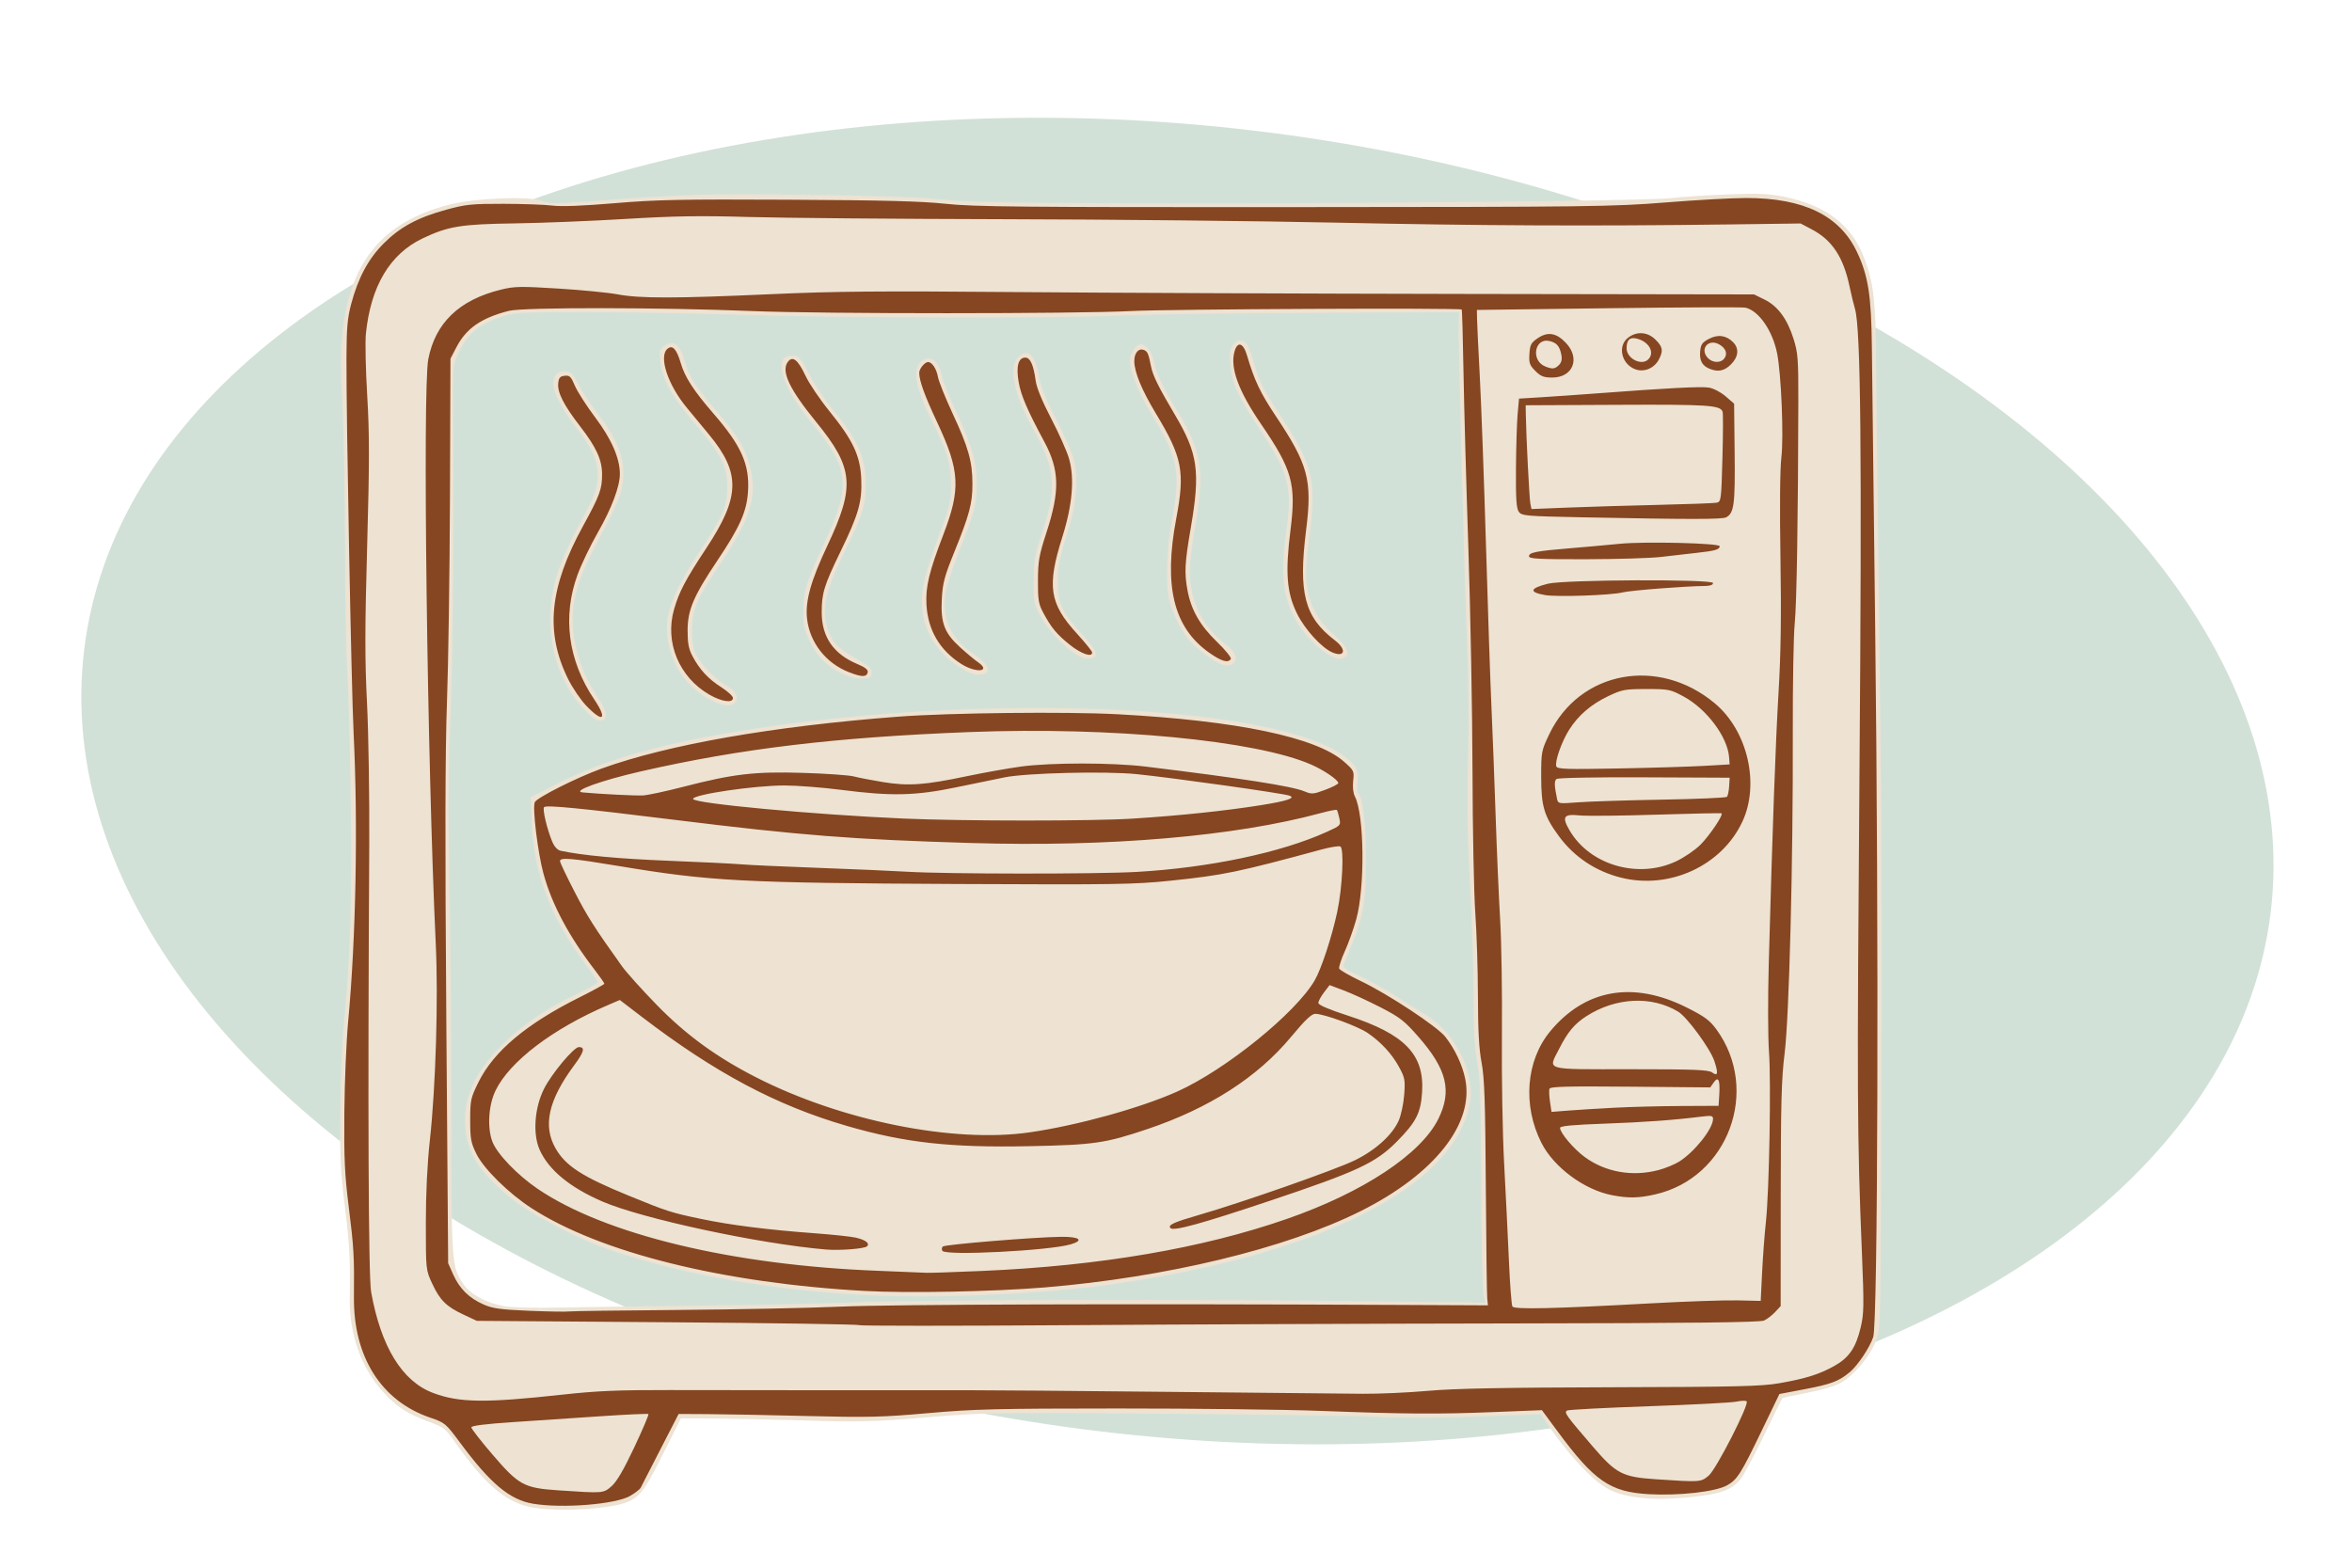
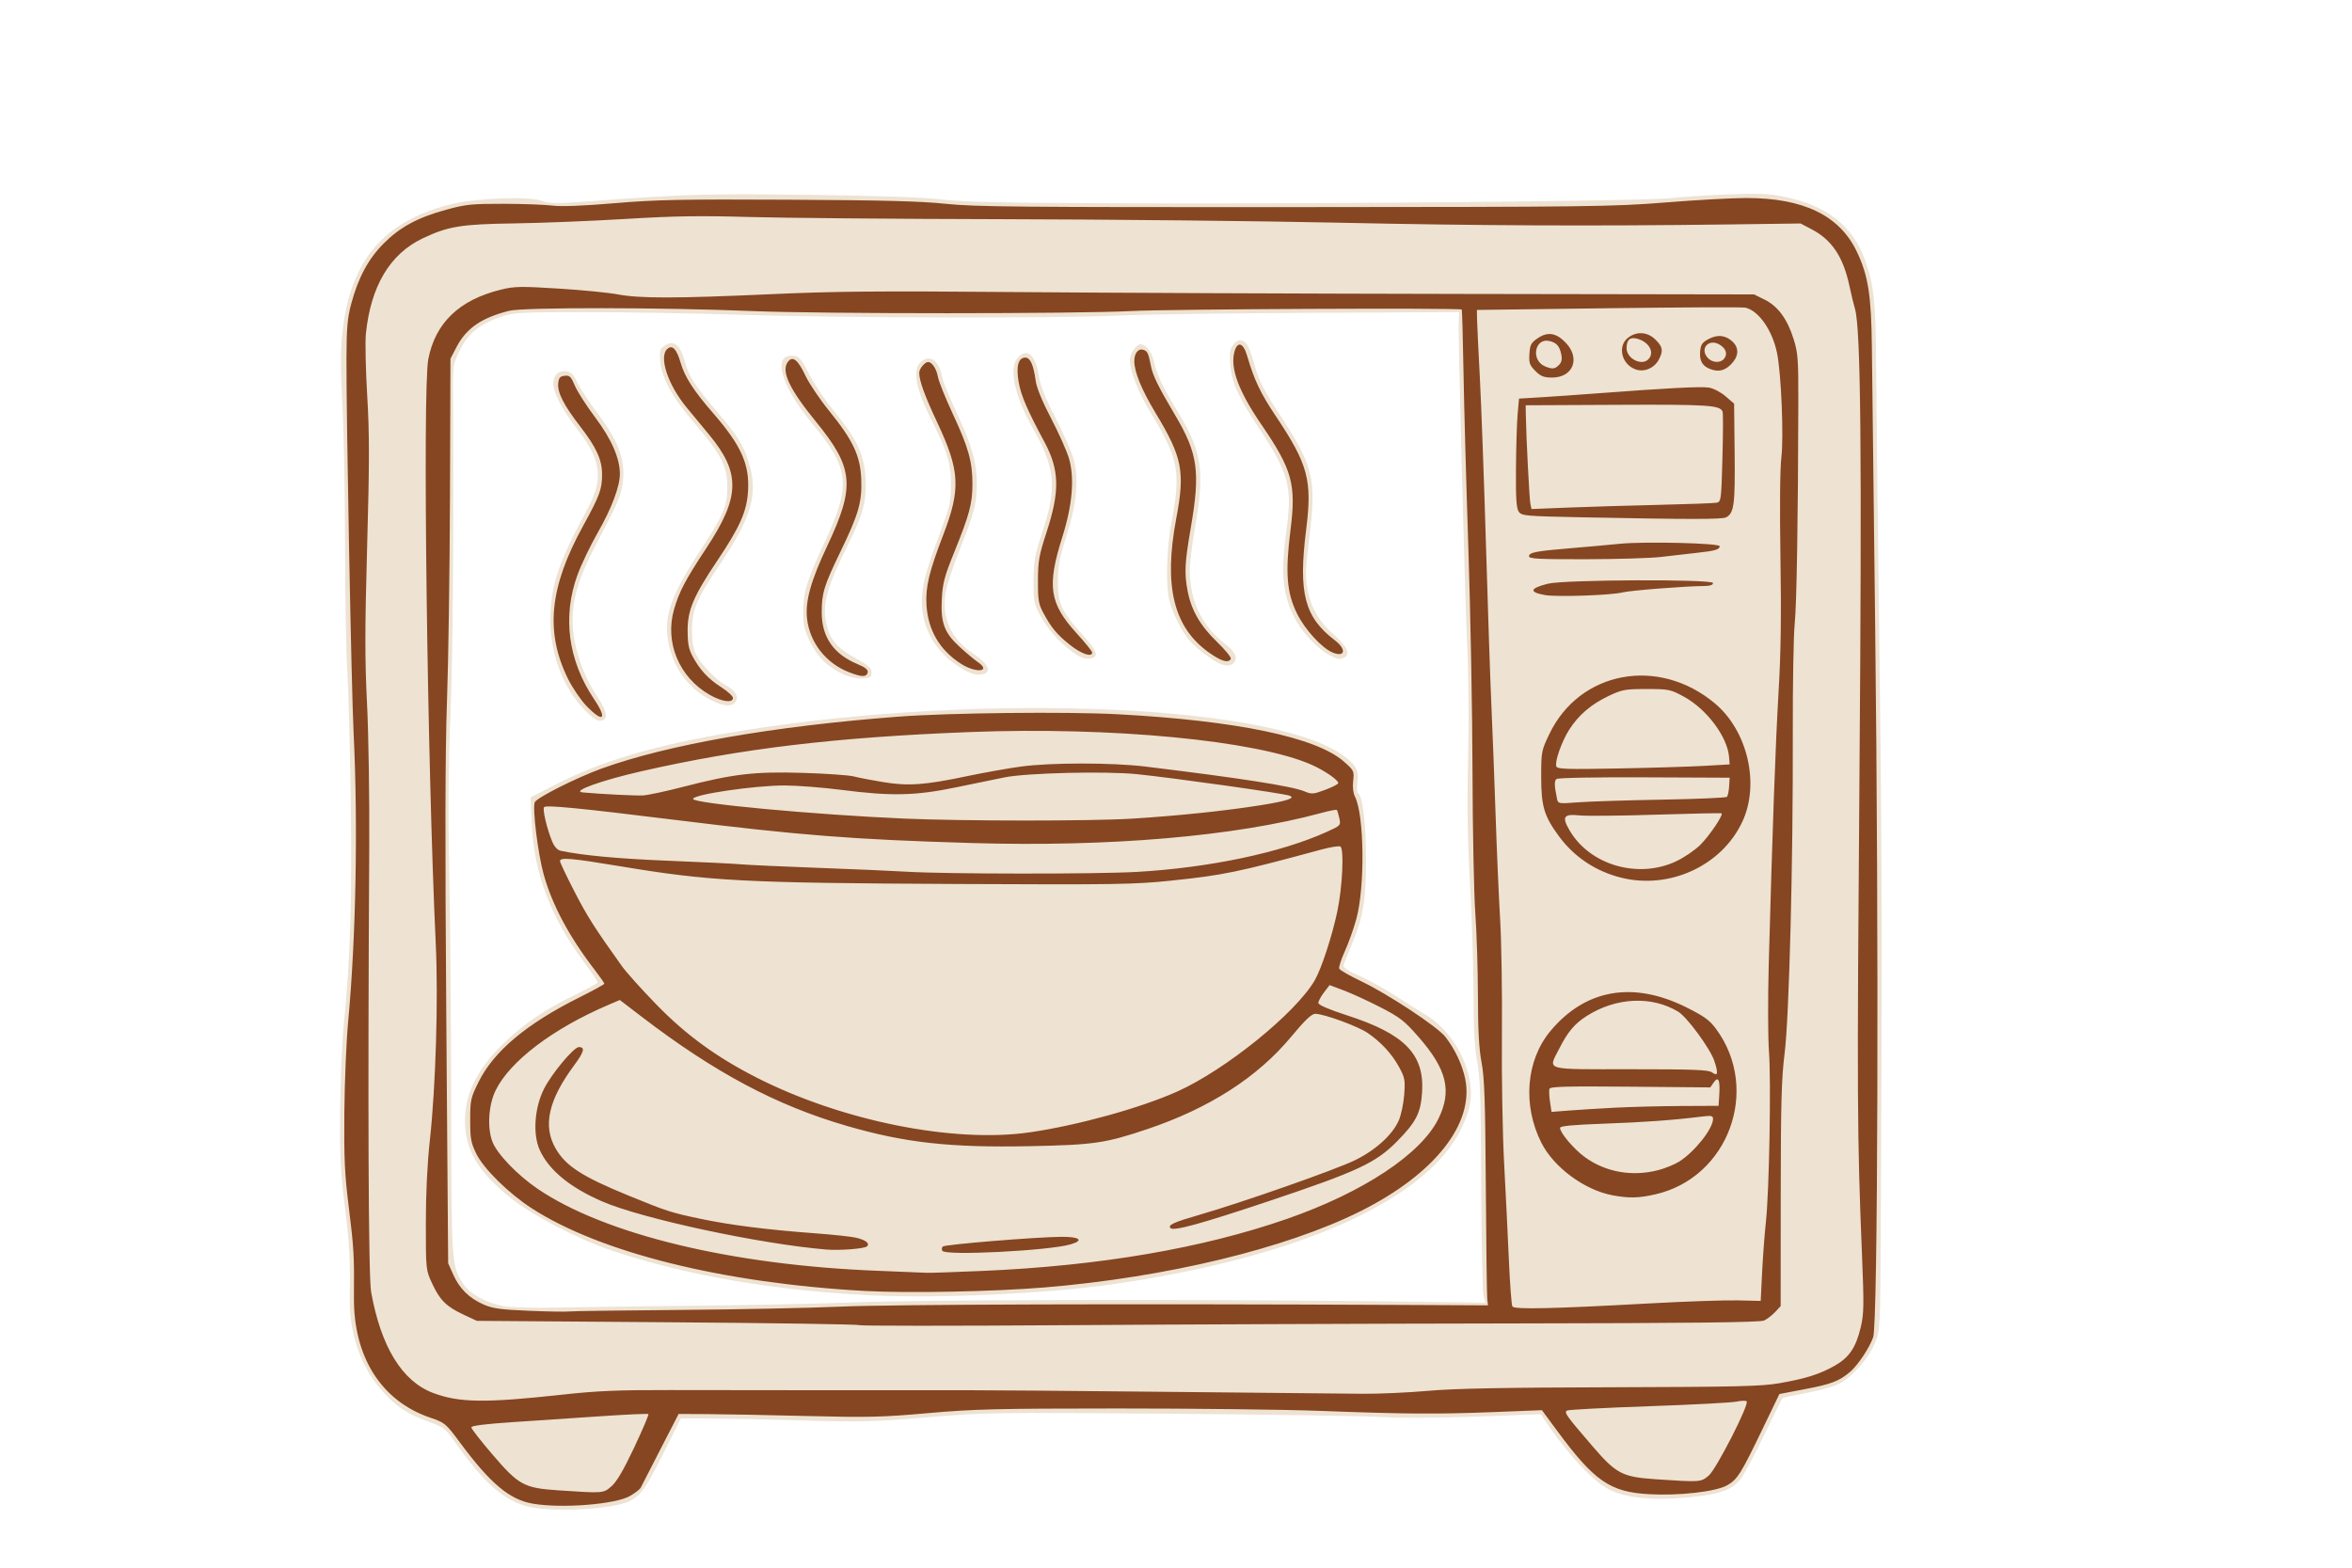
<svg xmlns="http://www.w3.org/2000/svg" width="267" height="178" viewBox="0 0 267 178" fill="none">
-   <ellipse cx="133.663" cy="88.683" rx="125" ry="74.359" transform="rotate(6.823 133.663 88.683)" fill="#D2E1D7" />
  <path d="M60.887 171.23C57.664 170.81 55.226 168.821 51.571 163.629C50.565 162.202 50.343 162.034 48.65 161.416C46.24 160.538 45.075 159.776 43.495 158.048C40.986 155.303 39.626 151.447 39.702 147.297C39.78 143.068 39.678 141.204 39.128 136.823C38.667 133.147 38.575 131.259 38.613 126.187C38.638 122.795 38.826 118.346 39.03 116.301C39.769 108.89 39.981 101.93 39.813 90.569C39.723 84.477 39.544 77.907 39.417 75.969C39.289 74.031 39.179 67.744 39.172 61.999C39.165 56.253 39.029 49.035 38.87 45.957C38.648 41.645 38.651 39.74 38.885 37.651C39.786 29.603 43.5 25.179 50.986 23.24C53.853 22.497 59.91 22.245 61.503 22.803C62.452 23.136 63.14 23.139 67.292 22.828C77.666 22.052 80.115 21.981 91.638 22.122C99.639 22.22 104.569 22.39 106.867 22.648C109.524 22.947 114.138 23.043 128.011 23.09C150.591 23.168 187.216 22.816 189.682 22.498C190.72 22.364 193.552 22.176 195.975 22.079C199.639 21.932 200.736 21.975 202.497 22.333C207.377 23.324 210.31 25.616 211.717 29.536C212.708 32.297 212.932 34.295 212.971 40.729C212.992 44.19 213.158 58.632 213.34 72.823C213.643 96.405 213.671 107.917 213.504 139.905C213.447 150.74 213.433 151.012 212.878 152.416C212.219 154.081 210.466 156.142 208.972 157.01C208.348 157.373 206.833 157.822 205.19 158.131C203.681 158.415 202.399 158.695 202.341 158.753C202.282 158.812 201.342 160.71 200.253 162.972C199.163 165.233 197.966 167.466 197.593 167.934C196.589 169.193 195.261 169.66 191.675 170.015C187.717 170.407 184.59 170.096 182.66 169.118C180.794 168.172 177.829 164.965 175.299 161.155L174.912 160.571L167.634 160.842C163.182 161.008 159.038 161.03 156.959 160.897C155.09 160.779 144.216 160.609 132.794 160.52C112.668 160.365 111.817 160.377 105.231 160.928C99.131 161.437 97.7 161.474 91.26 161.283C87.315 161.167 82.557 161.066 80.688 161.06L77.29 161.05L75.354 164.92C73.338 168.948 72.763 169.769 71.501 170.426C69.911 171.253 64.316 171.677 60.887 171.23ZM78.926 148.256C85.364 148.186 93.52 148.014 97.05 147.872C104.436 147.576 136.088 147.506 155.424 147.744L168.615 147.906L168.404 147.052C168.288 146.582 168.174 140.931 168.15 134.494C168.114 124.851 168.033 122.395 167.693 120.553C167.393 118.93 167.279 116.856 167.279 112.984C167.279 110.051 167.101 104.43 166.883 100.494C166.591 95.233 166.532 91.438 166.659 86.164C166.763 81.847 166.721 76.634 166.552 73.075C166.266 67.008 165.507 37.906 165.595 36.324L165.643 35.443L148.778 35.521C139.502 35.564 129.704 35.704 127.004 35.832C120.149 36.157 95.514 36.107 84.212 35.745C79.021 35.579 71.092 35.443 66.592 35.444C58.95 35.445 58.31 35.48 56.876 35.972C54.41 36.819 53.156 37.832 52.216 39.74C51.431 41.337 51.404 41.492 51.423 44.458C51.521 60.004 51.41 74.139 51.133 81.255C50.896 87.337 50.858 92.582 51.002 99.379C51.113 104.64 51.211 116.422 51.22 125.562C51.237 143.582 51.255 143.848 52.616 145.812C53.435 146.995 55.234 147.962 57.279 148.32C58.04 148.453 60.589 148.521 62.942 148.472C65.296 148.422 72.489 148.325 78.926 148.256ZM98.938 147.078C87.956 146.553 77.847 144.811 69.487 142.004C65.737 140.744 60.44 138.008 58.075 136.108C54.627 133.34 53.138 131.112 52.842 128.282C52.49 124.914 53.786 121.862 56.892 118.743C59.221 116.405 61.9 114.565 65.397 112.901C66.746 112.259 67.851 111.646 67.851 111.538C67.851 111.43 67.118 110.35 66.221 109.138C62.475 104.071 60.63 99.163 60.371 93.57L60.23 90.53L63.222 89.004C68.076 86.53 73.729 84.811 81.656 83.4C108.686 78.589 143.64 79.701 152.284 85.648C153.906 86.764 154.291 87.432 154.104 88.802C154.02 89.416 154.045 89.976 154.16 90.047C154.691 90.375 155.071 93.535 155.071 97.617C155.071 102.322 154.761 104.113 153.375 107.434C152.971 108.403 152.587 109.366 152.523 109.573C152.44 109.844 152.963 110.2 154.366 110.827C155.443 111.309 157.289 112.332 158.467 113.102C159.645 113.871 161.125 114.8 161.756 115.166C164.032 116.486 165.956 119.123 166.668 121.9C167.226 124.08 167.046 125.662 165.978 127.959C162.147 136.196 147.598 142.753 126.375 145.807C118.854 146.889 106.735 147.451 98.938 147.078ZM66.405 80.643C63.923 78.122 62.448 74.239 62.479 70.306C62.508 66.499 63.389 63.868 66.631 57.908C68.549 54.384 68.298 52.283 65.536 48.733C63.87 46.591 62.823 44.617 62.819 43.609C62.815 42.617 63.353 42.057 64.213 42.154C64.824 42.224 65.068 42.467 65.585 43.519C65.931 44.223 66.939 45.752 67.825 46.917C70.345 50.234 71.12 52.531 70.624 55.214C70.377 56.548 70.069 57.231 67.445 62.251C65.27 66.413 64.629 69.345 65.191 72.551C65.607 74.921 66.507 77.164 67.85 79.174C68.958 80.834 69.071 81.71 68.193 81.835C67.82 81.889 67.269 81.521 66.405 80.643ZM81.255 79.747C78.55 78.572 76.707 76.376 75.992 73.478C75.208 70.302 75.971 67.899 79.448 62.587C82.145 58.467 82.556 57.511 82.567 55.328C82.579 52.976 81.864 51.568 78.925 48.154C76.322 45.133 75.115 42.955 74.952 40.987C74.85 39.76 74.897 39.609 75.499 39.214C76.491 38.565 77.208 39.145 77.729 41.018C78.206 42.734 78.899 43.823 81.308 46.638C83.683 49.413 84.385 50.516 84.972 52.397C86.111 56.046 85.364 58.698 81.658 64.176C79.105 67.948 78.551 69.266 78.555 71.564C78.558 72.904 78.693 73.707 79.022 74.333C79.657 75.542 81.378 77.296 82.495 77.874C83.515 78.401 83.916 79.193 83.447 79.757C83.069 80.212 82.317 80.209 81.255 79.747ZM95.829 76.6C93.967 75.745 92.844 74.67 91.983 72.919C91.302 71.537 91.177 71.001 91.177 69.472C91.177 67.272 91.604 65.876 93.543 61.73C96.668 55.051 96.48 53.224 92.135 48.003C88.556 43.703 87.614 40.094 90.15 40.396C90.721 40.464 90.998 40.804 91.864 42.499C92.432 43.611 93.709 45.505 94.703 46.709C97.239 49.781 98.12 51.664 98.259 54.306C98.39 56.817 97.984 58.398 96.389 61.583C93.903 66.546 93.333 68.541 93.781 70.702C94.174 72.591 94.954 73.54 97.075 74.708C98.611 75.554 98.938 75.843 98.938 76.355C98.938 76.901 98.817 76.984 97.931 77.04C97.334 77.077 96.479 76.899 95.829 76.6ZM108.654 75.568C105.898 73.728 104.443 70.817 104.678 67.618C104.805 65.906 105.249 64.419 107.261 58.978C107.824 57.457 107.959 56.675 107.956 54.951C107.951 52.575 107.534 51.228 105.635 47.453C103.778 43.759 103.514 41.571 104.841 40.861C105.803 40.346 106.633 41.129 106.962 42.862C107.054 43.343 107.808 45.185 108.637 46.954C110.329 50.562 110.888 52.551 110.885 54.951C110.882 57.162 110.597 58.26 108.976 62.325C108.215 64.235 107.485 66.444 107.354 67.234C106.868 70.172 107.926 72.52 110.509 74.235C112.463 75.533 112.7 76.599 111.034 76.599C110.473 76.599 109.687 76.258 108.654 75.568ZM138.458 75.347C137.609 74.99 135.665 73.496 134.974 72.669C134.151 71.686 133.187 69.767 132.775 68.292C132.3 66.592 132.416 62.282 133.022 59.118C134.062 53.683 133.76 52.032 130.844 47.232C129.236 44.585 128.263 42.185 128.263 40.863C128.263 40.163 128.99 39.093 129.466 39.093C130.094 39.093 130.765 39.97 131.009 41.111C131.319 42.556 131.953 43.878 133.768 46.867C136.416 51.226 136.766 53.518 135.711 59.56C135.352 61.611 135.061 63.933 135.063 64.72C135.073 68.261 136.45 71.113 139.14 73.162C140.198 73.969 140.528 74.691 140.084 75.226C139.748 75.63 139.222 75.67 138.458 75.347ZM121.718 73.997C120.168 72.846 118.85 71.334 118.014 69.748C117.377 68.539 117.315 68.189 117.333 65.9C117.351 63.696 117.472 63.024 118.307 60.489C120.024 55.28 119.83 53.191 117.198 48.532C115.168 44.94 114.498 41.769 115.527 40.63C116.595 39.449 117.544 40.241 117.915 42.62C118.101 43.811 118.609 45.105 119.793 47.399C120.686 49.13 121.612 51.219 121.851 52.042C122.504 54.29 122.252 57.099 121.059 60.866C120.272 63.353 120.101 64.265 120.092 66.026C120.08 68.56 120.487 69.425 122.979 72.176C124.653 74.022 124.809 74.673 123.604 74.774C123.077 74.819 122.511 74.585 121.718 73.997ZM150.943 74.403C149.745 73.813 147.898 71.895 147.087 70.398C145.601 67.655 145.344 65.165 146.035 60.227C146.729 55.271 146.31 53.72 142.868 48.532C140.509 44.975 139.809 43.413 139.655 41.358C139.553 39.999 139.614 39.621 140.017 39.124C140.366 38.693 140.649 38.572 141.026 38.691C141.595 38.872 141.8 39.307 142.581 41.996C142.948 43.257 143.668 44.636 145.082 46.78C149.105 52.882 149.468 54.33 148.639 60.974C148.203 64.461 148.165 65.41 148.403 66.779C148.786 68.976 149.714 70.588 151.471 72.111C152.965 73.406 153.362 74.366 152.533 74.684C151.985 74.894 151.913 74.882 150.943 74.403Z" fill="#EEE2D2" />
  <path d="M60.501 170.734C57.865 170.29 55.678 168.46 52.24 163.822C50.601 161.61 50.515 161.538 48.824 160.96C43.274 159.064 40.11 154.051 40.179 147.268C40.226 142.705 40.164 141.612 39.603 137.137C39.128 133.348 39.044 131.575 39.09 126.313C39.121 122.852 39.316 118.207 39.523 115.992C40.408 106.532 40.652 93.675 40.143 83.269C39.888 78.057 39.303 47.298 39.331 40.603C39.345 37.22 39.446 36.084 39.877 34.476C40.665 31.527 41.826 29.373 43.56 27.64C45.426 25.773 47.41 24.702 50.638 23.817C52.869 23.205 53.54 23.136 57.153 23.142C59.368 23.146 61.871 23.238 62.717 23.345C63.716 23.473 66.178 23.378 69.765 23.073C74.474 22.673 77.347 22.616 89.498 22.677C100.262 22.731 104.608 22.845 107.37 23.142C110.515 23.482 115.981 23.534 146.89 23.517C180.507 23.499 183.155 23.465 189.052 22.99C192.514 22.711 196.648 22.482 198.24 22.483C204.763 22.483 208.837 24.468 210.802 28.603C212.082 31.297 212.435 33.561 212.497 39.47C212.527 42.378 212.694 56.537 212.867 70.935C213.297 106.696 213.178 150.271 212.646 151.824C212.233 153.028 210.902 155.025 210.015 155.772C208.759 156.829 207.896 157.158 204.879 157.732L201.998 158.281L200.056 162.309C197.609 167.387 197.225 167.994 196.05 168.653C194.761 169.376 190.589 169.846 187.181 169.654C182.773 169.405 180.99 168.174 176.78 162.473L175.038 160.115L169.585 160.33C163.133 160.586 159.575 160.561 149.785 160.192C145.77 160.041 135.462 159.92 126.878 159.923C113.165 159.927 110.554 159.991 105.356 160.451C100.109 160.916 98.546 160.952 91.512 160.776C87.151 160.666 82.11 160.57 80.311 160.562L77.038 160.546L74.963 164.574C73.821 166.789 72.817 168.746 72.731 168.923C72.645 169.099 72.106 169.516 71.534 169.849C69.884 170.809 63.827 171.295 60.501 170.734ZM69.433 168.74C70.016 168.229 70.814 166.86 72.002 164.336C72.95 162.321 73.674 160.622 73.611 160.559C73.548 160.496 71.122 160.605 68.219 160.801C65.317 160.998 60.818 161.299 58.222 161.472C55.101 161.679 53.503 161.88 53.503 162.066C53.503 162.221 54.578 163.603 55.893 165.137C58.891 168.635 59.479 168.956 63.387 169.218C68.521 169.563 68.493 169.565 69.433 168.74ZM193.974 167.545C194.831 166.823 198.599 159.446 198.282 159.112C198.19 159.015 197.661 159.031 197.107 159.147C196.554 159.263 192.079 159.498 187.165 159.669C182.25 159.84 178.082 160.058 177.904 160.153C177.519 160.358 177.75 160.682 180.812 164.242C183.483 167.347 184.17 167.703 187.987 167.96C193.041 168.299 193.081 168.297 193.974 167.545ZM63.823 158.354C67.752 157.923 70.189 157.819 76.031 157.832C84.803 157.851 105.056 157.863 110.139 157.851C112.147 157.846 122.228 157.929 132.542 158.035C142.856 158.141 152.824 158.24 154.693 158.254C156.562 158.269 159.904 158.118 162.119 157.92C165.048 157.657 170.712 157.547 182.885 157.514C197.219 157.475 199.968 157.409 202.016 157.051C204.997 156.53 206.552 156.038 208.26 155.078C209.907 154.151 210.683 153.013 211.224 150.729C211.598 149.152 211.612 148.255 211.362 142.171C210.825 129.115 210.801 124.475 211.087 88.014C211.374 51.379 211.238 37.262 210.577 35.065C210.431 34.581 210.151 33.423 209.955 32.493C209.257 29.189 207.978 27.258 205.688 26.05L204.407 25.374L196.226 25.483C180.896 25.686 167.675 25.626 151.798 25.281C143.076 25.091 126.029 24.914 113.915 24.888C101.801 24.861 88.775 24.748 84.967 24.637C79.514 24.477 76.558 24.524 71.035 24.858C67.18 25.091 61.516 25.319 58.449 25.363C52.317 25.453 50.885 25.686 47.98 27.066C44.267 28.831 42.087 32.491 41.537 37.882C41.442 38.809 41.509 41.971 41.685 44.911C41.946 49.257 41.945 52.443 41.679 61.979C41.416 71.41 41.413 74.91 41.664 79.871C41.836 83.263 41.95 90.569 41.917 96.107C41.743 125.943 41.823 144.985 42.131 146.702C43.249 152.93 45.653 156.843 49.173 158.163C52.137 159.274 55.084 159.312 63.823 158.354ZM97.492 150.459C97.399 150.366 87.605 150.218 75.728 150.131L54.132 149.973L52.622 149.267C50.665 148.352 49.933 147.627 49.058 145.733C48.344 144.187 48.342 144.176 48.342 138.899C48.342 135.497 48.505 132.132 48.798 129.459C49.466 123.365 49.764 113.459 49.468 107.182C48.499 86.625 47.958 44.231 48.62 40.785C49.412 36.661 52.139 34.047 56.86 32.888C58.402 32.509 59.084 32.496 63.405 32.766C66.058 32.931 69.078 33.227 70.116 33.423C72.617 33.896 76.712 33.891 87.484 33.404C94.747 33.075 99.885 33.029 114.922 33.16C125.097 33.248 148.205 33.345 166.272 33.375L199.121 33.429L200.309 34.014C201.818 34.757 202.888 36.204 203.6 38.463C204.103 40.058 204.155 40.74 204.146 45.637C204.121 58.803 203.962 68.599 203.736 70.809C203.602 72.124 203.504 77.731 203.519 83.269C203.56 97.928 203.109 115.494 202.586 119.642C202.234 122.43 202.156 125.309 202.149 135.669L202.141 148.297L201.512 148.974C201.166 149.346 200.6 149.78 200.254 149.938C199.795 150.148 192.107 150.237 171.935 150.266C156.706 150.287 133.765 150.378 120.954 150.466C108.143 150.555 97.585 150.552 97.492 150.459ZM77.038 148.736C83.545 148.687 91.814 148.518 95.414 148.36C101.315 148.102 127.954 148.019 158.595 148.164L168.915 148.212L168.833 147.457C168.787 147.042 168.715 141.321 168.672 134.745C168.609 125.047 168.518 122.385 168.189 120.649C167.897 119.109 167.781 116.992 167.775 113.098C167.77 110.121 167.636 105.873 167.477 103.658C167.318 101.443 167.175 94.194 167.159 87.548C167.143 80.903 166.932 69.519 166.69 62.251C166.448 54.982 166.198 45.93 166.135 42.134C166.072 38.338 165.981 35.194 165.934 35.146C165.73 34.943 132.729 35.094 128.389 35.318C122.122 35.642 93.346 35.644 85.471 35.321C75.074 34.894 59.408 34.878 57.782 35.292C54.628 36.096 52.922 37.281 51.8 39.448L51.136 40.729L51.081 56.336C51.05 64.919 50.896 75.453 50.738 79.745C50.535 85.292 50.513 95.627 50.663 115.489L50.875 143.43L51.45 144.718C52.164 146.316 53.252 147.391 54.885 148.112C55.928 148.573 56.803 148.695 60.045 148.83C62.192 148.92 64.232 148.955 64.578 148.909C64.924 148.863 70.531 148.785 77.038 148.736ZM98.183 146.579C82.086 145.692 68.147 142.231 60.349 137.186C57.75 135.505 54.91 132.708 54.074 131.006C53.46 129.754 53.377 129.299 53.377 127.181C53.377 124.909 53.429 124.671 54.322 122.863C56.052 119.363 59.762 116.248 65.774 113.248C67.331 112.471 68.606 111.77 68.606 111.692C68.606 111.613 68.112 110.906 67.508 110.121C64.574 106.304 62.645 102.679 61.697 99.2C61.055 96.845 60.436 91.79 60.703 91.094C60.896 90.591 65.442 88.299 68.286 87.269C75.809 84.546 87.739 82.457 101.958 81.374C107.727 80.934 121.086 80.788 126.898 81.1C140.427 81.828 149.419 83.709 152.555 86.469C153.704 87.481 153.737 87.549 153.612 88.66C153.534 89.354 153.612 90.056 153.809 90.439C154.881 92.521 154.97 100.739 153.961 104.382C153.658 105.472 153.073 107.109 152.66 108.02C152.247 108.93 151.962 109.812 152.025 109.978C152.089 110.144 153.197 110.783 154.487 111.398C157.558 112.86 163.187 116.577 164.084 117.733C165.165 119.127 165.992 120.875 166.325 122.47C167.391 127.576 162.865 133.309 154.441 137.524C145.975 141.759 132.398 145.036 118.572 146.18C112.804 146.657 103.056 146.848 98.183 146.579ZM111.523 144.305C124.832 143.732 136.501 141.738 146.106 138.393C154.745 135.385 161.314 131.042 163.288 127.032C164.851 123.856 164.254 121.41 161.01 117.71C159.422 115.898 158.907 115.498 156.696 114.363C155.316 113.654 153.455 112.798 152.56 112.462L150.935 111.85L150.297 112.686C149.946 113.146 149.659 113.682 149.66 113.876C149.661 114.108 150.817 114.605 152.996 115.312C159.477 117.415 161.712 119.721 161.436 124.019C161.285 126.369 160.759 127.401 158.589 129.599C156.175 132.044 154.117 133.005 144.121 136.352C136.373 138.945 133.241 139.808 132.88 139.447C132.531 139.098 133.207 138.787 136.192 137.924C141.035 136.524 151.539 132.839 153.773 131.757C156.126 130.617 158.054 128.877 158.782 127.236C159.048 126.636 159.328 125.32 159.405 124.311C159.532 122.633 159.483 122.366 158.827 121.161C158.01 119.66 156.787 118.332 155.256 117.284C154.143 116.522 150.285 115.111 149.313 115.111C148.892 115.111 148.158 115.809 146.56 117.732C142.744 122.323 137.277 125.833 130.265 128.195C125.474 129.809 124.211 129.993 116.862 130.141C107.851 130.323 102.721 129.753 96.134 127.839C88.118 125.51 81.14 121.794 72.819 115.423L70.361 113.542L69.043 114.106C62.745 116.802 57.868 120.508 56.257 123.819C55.45 125.478 55.293 128.047 55.901 129.639C56.428 131.02 58.739 133.425 61.038 134.986C68.68 140.175 83.171 143.664 99.693 144.292C102.462 144.398 104.954 144.5 105.231 144.519C105.507 144.538 108.339 144.442 111.523 144.305ZM106.979 142.023C106.886 141.873 106.908 141.653 107.027 141.535C107.262 141.303 117.396 140.469 120.438 140.432C122.556 140.406 123.105 140.83 121.545 141.287C119.083 142.01 107.337 142.603 106.979 142.023ZM93.777 141.874C86.208 141.236 72.879 138.372 68.358 136.413C64.674 134.817 62.268 132.825 61.253 130.531C60.468 128.755 60.677 125.8 61.739 123.664C62.596 121.94 65.138 118.887 65.716 118.887C66.451 118.887 66.31 119.43 65.182 120.952C62.255 124.901 61.599 127.829 63.066 130.387C64.214 132.389 66.076 133.593 71.383 135.764C75.743 137.548 76.148 137.679 79.541 138.392C82.919 139.102 87.122 139.633 92.519 140.032C94.526 140.181 96.607 140.403 97.144 140.525C98.263 140.78 98.779 141.179 98.422 141.513C98.129 141.787 95.324 142.005 93.777 141.874ZM116.903 128.568C122.335 127.781 129.485 125.802 133.653 123.932C139.132 121.472 147.117 115.007 149.253 111.3C150.009 109.988 151.202 106.354 151.806 103.522C152.398 100.748 152.604 96.284 152.148 96.109C151.953 96.034 151.001 96.188 150.034 96.45C140.473 99.043 138.91 99.367 132.919 99.992C128.796 100.423 126.612 100.457 108.629 100.371C84.349 100.254 80.596 100.056 70.368 98.352C64.868 97.436 63.571 97.325 63.571 97.771C63.571 97.925 64.31 99.482 65.213 101.232C66.682 104.081 67.49 105.35 70.619 109.726C71.103 110.404 72.859 112.356 74.52 114.064C77.858 117.495 81.318 120.02 85.848 122.331C95.537 127.271 108.241 129.823 116.903 128.568ZM129.061 98.998C137.276 98.529 145.409 96.815 150.605 94.459C152.201 93.736 152.217 93.719 152.042 92.903C151.945 92.45 151.818 92.028 151.76 91.966C151.703 91.903 150.895 92.059 149.965 92.312C140.235 94.96 125.948 96.185 110.257 95.718C96.778 95.317 90.946 94.861 76.535 93.081C65.748 91.748 62.024 91.386 61.766 91.644C61.556 91.855 62.094 94.137 62.691 95.567C62.928 96.133 63.284 96.521 63.636 96.597C66.071 97.123 70.231 97.509 75.906 97.734C79.574 97.879 83.256 98.06 84.086 98.135C84.917 98.21 88.882 98.392 92.896 98.539C96.911 98.686 101.442 98.884 102.965 98.978C107.344 99.249 124.444 99.262 129.061 98.998ZM128.514 92.952C133.771 92.624 139.084 92.069 143.112 91.427C146.129 90.946 147.145 90.605 146.366 90.336C145.574 90.063 133.263 88.331 129.054 87.9C125.54 87.541 116.54 87.759 114.041 88.264C113.072 88.46 110.58 88.972 108.503 89.403C103.92 90.354 101.178 90.415 95.539 89.688C93.394 89.411 90.476 89.185 89.056 89.185C85.637 89.184 78.674 90.209 78.674 90.713C78.674 91.222 92.394 92.499 102.644 92.945C109.35 93.236 123.892 93.24 128.514 92.952ZM77.504 89.353C83.256 87.867 85.637 87.588 91.134 87.754C93.765 87.833 96.37 88.015 96.924 88.159C97.478 88.303 98.981 88.593 100.264 88.804C103.108 89.271 104.99 89.138 109.761 88.132C111.7 87.724 114.475 87.23 115.929 87.034C119.299 86.579 126.288 86.58 130.025 87.037C140.874 88.36 146.664 89.263 148.068 89.849C148.907 90.2 149.079 90.187 150.448 89.675C151.26 89.372 151.924 89.03 151.924 88.915C151.924 88.562 150.332 87.47 148.881 86.828C142.647 84.071 126.171 82.496 110.098 83.119C94.811 83.713 84.124 84.99 72.759 87.584C68.257 88.612 64.835 89.845 66.137 89.972C68.016 90.155 72.217 90.364 73.011 90.315C73.564 90.281 75.586 89.848 77.504 89.353ZM66.575 80.154C65.924 79.478 64.981 78.091 64.478 77.07C61.864 71.757 62.362 66.69 66.184 59.733C68.079 56.284 68.356 55.531 68.348 53.843C68.341 52.197 67.698 50.792 65.858 48.41C64.008 46.015 63.269 44.569 63.368 43.542C63.431 42.893 63.569 42.728 64.099 42.667C64.666 42.601 64.819 42.75 65.262 43.799C65.543 44.464 66.581 46.084 67.57 47.399C69.416 49.855 70.368 52.039 70.368 53.818C70.368 55.235 69.424 57.738 67.858 60.473C67.031 61.918 65.998 64.07 65.563 65.255C63.821 70.004 64.487 75.003 67.447 79.398C68.989 81.688 68.48 82.13 66.575 80.154ZM80.55 78.886C77.082 76.896 75.435 72.92 76.525 69.169C77.108 67.163 77.822 65.811 80.189 62.229C84.033 56.411 84.097 53.708 80.496 49.35C79.702 48.388 78.568 47.018 77.977 46.305C75.798 43.677 74.743 40.456 75.78 39.596C76.343 39.128 76.818 39.645 77.278 41.227C77.737 42.808 78.75 44.373 80.961 46.92C84.159 50.602 85.111 52.742 84.914 55.807C84.768 58.085 83.99 59.839 81.443 63.635C78.734 67.673 78.062 69.248 78.057 71.564C78.054 73.026 78.178 73.686 78.604 74.488C79.423 76.032 80.391 77.079 81.875 78.028C82.607 78.496 83.205 79.046 83.205 79.249C83.205 79.855 81.938 79.681 80.55 78.886ZM96.401 76.335C93.771 75.317 91.931 72.98 91.618 70.259C91.391 68.284 92.038 65.956 93.922 61.959C97.102 55.216 96.913 53.131 92.654 47.914C89.638 44.22 88.668 42.188 89.413 41.125C89.959 40.345 90.571 40.812 91.445 42.675C91.852 43.543 93.057 45.329 94.122 46.644C96.832 49.99 97.655 51.731 97.767 54.355C97.878 56.97 97.48 58.37 95.413 62.628C93.549 66.47 93.275 67.358 93.281 69.55C93.288 72.342 94.636 74.28 97.359 75.412C98.191 75.757 98.558 76.047 98.505 76.319C98.395 76.894 97.854 76.898 96.401 76.335ZM109.119 75.384C106.682 73.836 105.34 71.552 105.173 68.669C105.055 66.65 105.476 64.899 107.079 60.728C109.084 55.511 108.974 53.452 106.393 47.959C104.955 44.896 104.354 43.238 104.351 42.32C104.35 41.876 104.987 41.106 105.356 41.106C105.802 41.106 106.309 41.869 106.475 42.793C106.57 43.319 107.322 45.195 108.146 46.962C109.939 50.808 110.391 52.416 110.391 54.958C110.391 57.178 110.057 58.423 108.305 62.749C107.218 65.431 107.011 66.211 106.915 67.983C106.768 70.717 107.197 71.86 108.984 73.489C109.721 74.161 110.622 74.914 110.987 75.163C112.597 76.262 110.83 76.471 109.119 75.384ZM137.312 74.14C133.232 71.29 132.067 66.581 133.532 58.852C134.537 53.545 134.223 51.934 131.21 46.938C129.608 44.281 128.766 42.236 128.766 41.002C128.766 40.065 129.249 39.507 129.857 39.741C130.272 39.9 130.371 40.128 130.666 41.61C130.877 42.666 131.516 43.958 133.407 47.148C135.983 51.493 136.272 53.566 135.185 59.884C134.491 63.915 134.432 65.049 134.811 67.062C135.227 69.27 136.233 71.025 138.144 72.872C139.104 73.799 139.814 74.677 139.724 74.823C139.424 75.308 138.683 75.098 137.312 74.14ZM121.466 73.225C119.961 72.024 119.337 71.271 118.416 69.543C117.896 68.567 117.818 68.084 117.829 65.9C117.84 63.693 117.958 63.028 118.787 60.489C120.336 55.748 120.283 53.378 118.557 50.168C116.621 46.567 115.909 44.914 115.643 43.402C115.326 41.605 115.596 40.603 116.396 40.603C116.955 40.603 117.329 41.438 117.568 43.226C117.675 44.02 118.306 45.56 119.326 47.514C120.201 49.192 121.112 51.233 121.35 52.05C122.002 54.294 121.742 57.346 120.59 60.992C118.832 66.553 119.125 68.51 122.227 71.912C123.193 72.972 123.984 73.951 123.984 74.086C123.984 74.67 122.747 74.247 121.466 73.225ZM151.294 74.096C150.077 73.603 148.138 71.488 147.245 69.681C146.068 67.299 145.889 65.034 146.497 60.193C147.154 54.968 146.705 53.342 143.182 48.189C140.598 44.408 139.627 41.778 140.137 39.932C140.474 38.71 141.133 38.905 141.559 40.353C142.396 43.191 143.061 44.595 144.814 47.222C148.515 52.772 148.98 54.509 148.272 60.157C147.371 67.347 148.08 70.07 151.541 72.71C152.871 73.725 152.703 74.668 151.294 74.096ZM187.29 147.992C191.305 147.771 195.78 147.617 197.233 147.649L199.876 147.709L200.037 144.436C200.126 142.637 200.318 140.088 200.463 138.773C200.843 135.343 201.071 122.801 200.815 119.391C200.695 117.798 200.684 113.324 200.79 109.448C201.207 94.136 201.564 84.258 201.907 78.499C202.165 74.172 202.224 69.872 202.117 63.27C202.026 57.657 202.066 53.24 202.221 51.942C202.502 49.588 202.208 42.441 201.734 40.099C201.214 37.53 199.668 35.297 198.158 34.933C197.857 34.861 190.871 34.889 182.634 34.996L167.656 35.191L167.674 36.198C167.684 36.752 167.827 39.753 167.993 42.868C168.158 45.983 168.472 54.592 168.691 61.999C168.909 69.406 169.187 77.618 169.309 80.249C169.43 82.879 169.641 88.373 169.778 92.457C169.914 96.541 170.148 101.921 170.297 104.413C170.447 106.905 170.537 112.796 170.498 117.503C170.457 122.271 170.569 128.736 170.75 132.102C170.928 135.425 171.171 140.372 171.29 143.096C171.408 145.82 171.587 148.182 171.688 148.344C171.906 148.696 176.314 148.597 187.29 147.992ZM183.014 135.708C179.854 135.105 176.392 132.543 174.984 129.765C172.824 125.504 173.23 120.408 175.993 117.082C179.964 112.301 185.4 111.355 191.459 114.388C193.487 115.403 194.083 115.84 194.826 116.852C199.882 123.739 196.2 133.726 187.909 135.611C186.003 136.045 184.895 136.067 183.014 135.708ZM188.244 132.861C189.035 132.655 190.106 132.218 190.626 131.889C192.382 130.778 194.464 128.151 194.464 127.045C194.464 126.679 194.28 126.643 193.143 126.785C189.924 127.186 186.693 127.42 182.067 127.586C178.54 127.712 177.096 127.85 177.096 128.059C177.096 128.621 178.639 130.448 179.891 131.367C182.235 133.087 185.283 133.632 188.244 132.861ZM183.263 125.774C185.063 125.679 188.461 125.591 190.814 125.579L195.094 125.558L195.172 124.331C195.28 122.628 195.073 122.149 194.55 122.895L194.15 123.467L185.076 123.386C177.842 123.321 175.979 123.37 175.893 123.629C175.833 123.807 175.862 124.469 175.957 125.101L176.129 126.248L178.06 126.097C179.122 126.014 181.463 125.869 183.263 125.774ZM194.61 120.461C194.142 119.058 191.517 115.479 190.508 114.868C187.492 113.041 183.424 113.241 180.093 115.378C178.739 116.247 177.967 117.169 177.006 119.067C175.727 121.592 175.075 121.404 185.103 121.404C192.305 121.404 193.952 121.468 194.353 121.764C195.014 122.251 195.086 121.888 194.61 120.461ZM184.018 99.65C181.144 98.929 178.704 97.303 176.977 94.957C175.283 92.655 174.956 91.56 174.956 88.177C174.956 85.368 174.983 85.227 175.872 83.366C179.31 76.167 188.272 74.499 194.675 79.866C198.394 82.982 199.793 89.023 197.789 93.305C195.451 98.301 189.525 101.031 184.018 99.65ZM190.255 97.806C191.172 97.377 192.422 96.526 193.033 95.916C194.069 94.879 195.649 92.538 195.439 92.35C195.387 92.304 192.06 92.371 188.046 92.499C184.031 92.628 180.093 92.665 179.295 92.582C177.491 92.394 177.273 92.736 178.193 94.307C180.493 98.231 185.958 99.817 190.255 97.806ZM188.675 90.794C192.621 90.724 195.935 90.581 196.04 90.477C196.144 90.373 196.258 89.842 196.291 89.296L196.352 88.303L186.663 88.261C181.018 88.236 176.856 88.315 176.692 88.451C176.43 88.669 176.443 89.194 176.748 90.668C176.871 91.268 176.886 91.27 179.187 91.096C180.459 91 184.729 90.864 188.675 90.794ZM193.458 86.959L196.352 86.793L196.285 85.95C196.102 83.655 193.737 80.502 191.145 79.096C189.623 78.271 189.445 78.235 186.913 78.235C184.472 78.235 184.142 78.295 182.603 79.025C180.644 79.953 179.185 81.201 178.141 82.842C177.275 84.203 176.472 86.493 176.675 87.023C176.792 87.329 177.864 87.364 183.688 87.254C187.469 87.183 191.865 87.05 193.458 86.959ZM175.401 67.567C173.535 67.236 173.639 66.805 175.711 66.279C177.563 65.81 194.464 65.74 194.464 66.201C194.464 66.412 194.127 66.532 193.52 66.535C191.369 66.547 185.048 67.041 184.189 67.264C182.942 67.589 176.73 67.803 175.401 67.567ZM173.572 63.16C173.572 62.727 174.4 62.566 178.245 62.25C179.897 62.114 182.439 61.885 183.892 61.742C186.716 61.462 195.22 61.669 195.22 62.018C195.22 62.395 194.698 62.547 192.627 62.77C191.492 62.892 189.657 63.102 188.549 63.237C187.441 63.372 183.619 63.488 180.054 63.496C174.684 63.507 173.572 63.449 173.572 63.16ZM179.529 58.735C173.219 58.609 172.752 58.569 172.418 58.112C172.139 57.73 172.068 56.66 172.093 53.204C172.11 50.773 172.195 47.991 172.282 47.022L172.439 45.26L175.082 45.098C176.536 45.009 179.368 44.811 181.375 44.659C189.28 44.059 193.12 43.862 194.004 44.01C194.517 44.096 195.356 44.535 195.891 44.998L196.856 45.831L196.917 51.461C196.98 57.284 196.851 58.257 195.957 58.736C195.499 58.981 191.947 58.981 179.529 58.735ZM188.297 57.324C191.62 57.247 194.577 57.137 194.868 57.079C195.379 56.977 195.402 56.801 195.532 52.008C195.606 49.277 195.615 46.907 195.551 46.741C195.268 46.003 193.933 45.916 183.641 45.965L173.194 46.015L173.213 47.148C173.256 49.688 173.612 56.628 173.728 57.192L173.853 57.798L178.054 57.631C180.365 57.539 184.975 57.401 188.297 57.324ZM174.294 42.119C173.64 41.465 173.554 41.217 173.621 40.176C173.688 39.132 173.808 38.91 174.579 38.391C175.722 37.621 176.701 37.795 177.788 38.962C179.424 40.718 178.553 42.868 176.207 42.868C175.252 42.868 174.909 42.734 174.294 42.119ZM176.975 41.443C177.266 41.152 177.348 40.794 177.243 40.271C177.05 39.306 176.729 38.93 175.923 38.727C174.206 38.297 173.739 40.934 175.413 41.608C176.228 41.936 176.512 41.906 176.975 41.443ZM185.654 41.935C184.078 41.359 183.593 39.311 184.807 38.356C185.788 37.584 187.039 37.67 187.939 38.57C188.765 39.396 188.835 39.814 188.316 40.818C187.804 41.809 186.643 42.297 185.654 41.935ZM187.114 40.804C187.886 40.032 187.205 38.795 185.816 38.449C185.015 38.249 184.658 38.582 184.651 39.533C184.643 40.703 186.34 41.578 187.114 40.804ZM194.078 41.874C193.241 41.535 192.917 40.948 193.001 39.928C193.067 39.12 193.222 38.891 193.976 38.487C195 37.938 195.952 38.063 196.736 38.847C197.45 39.561 197.36 40.515 196.497 41.377C195.758 42.117 195.041 42.264 194.078 41.874ZM195.713 40.741C196.161 40.201 195.936 39.539 195.157 39.101C193.947 38.422 192.932 39.605 193.852 40.622C194.371 41.196 195.287 41.254 195.713 40.741Z" fill="#854621" />
</svg>